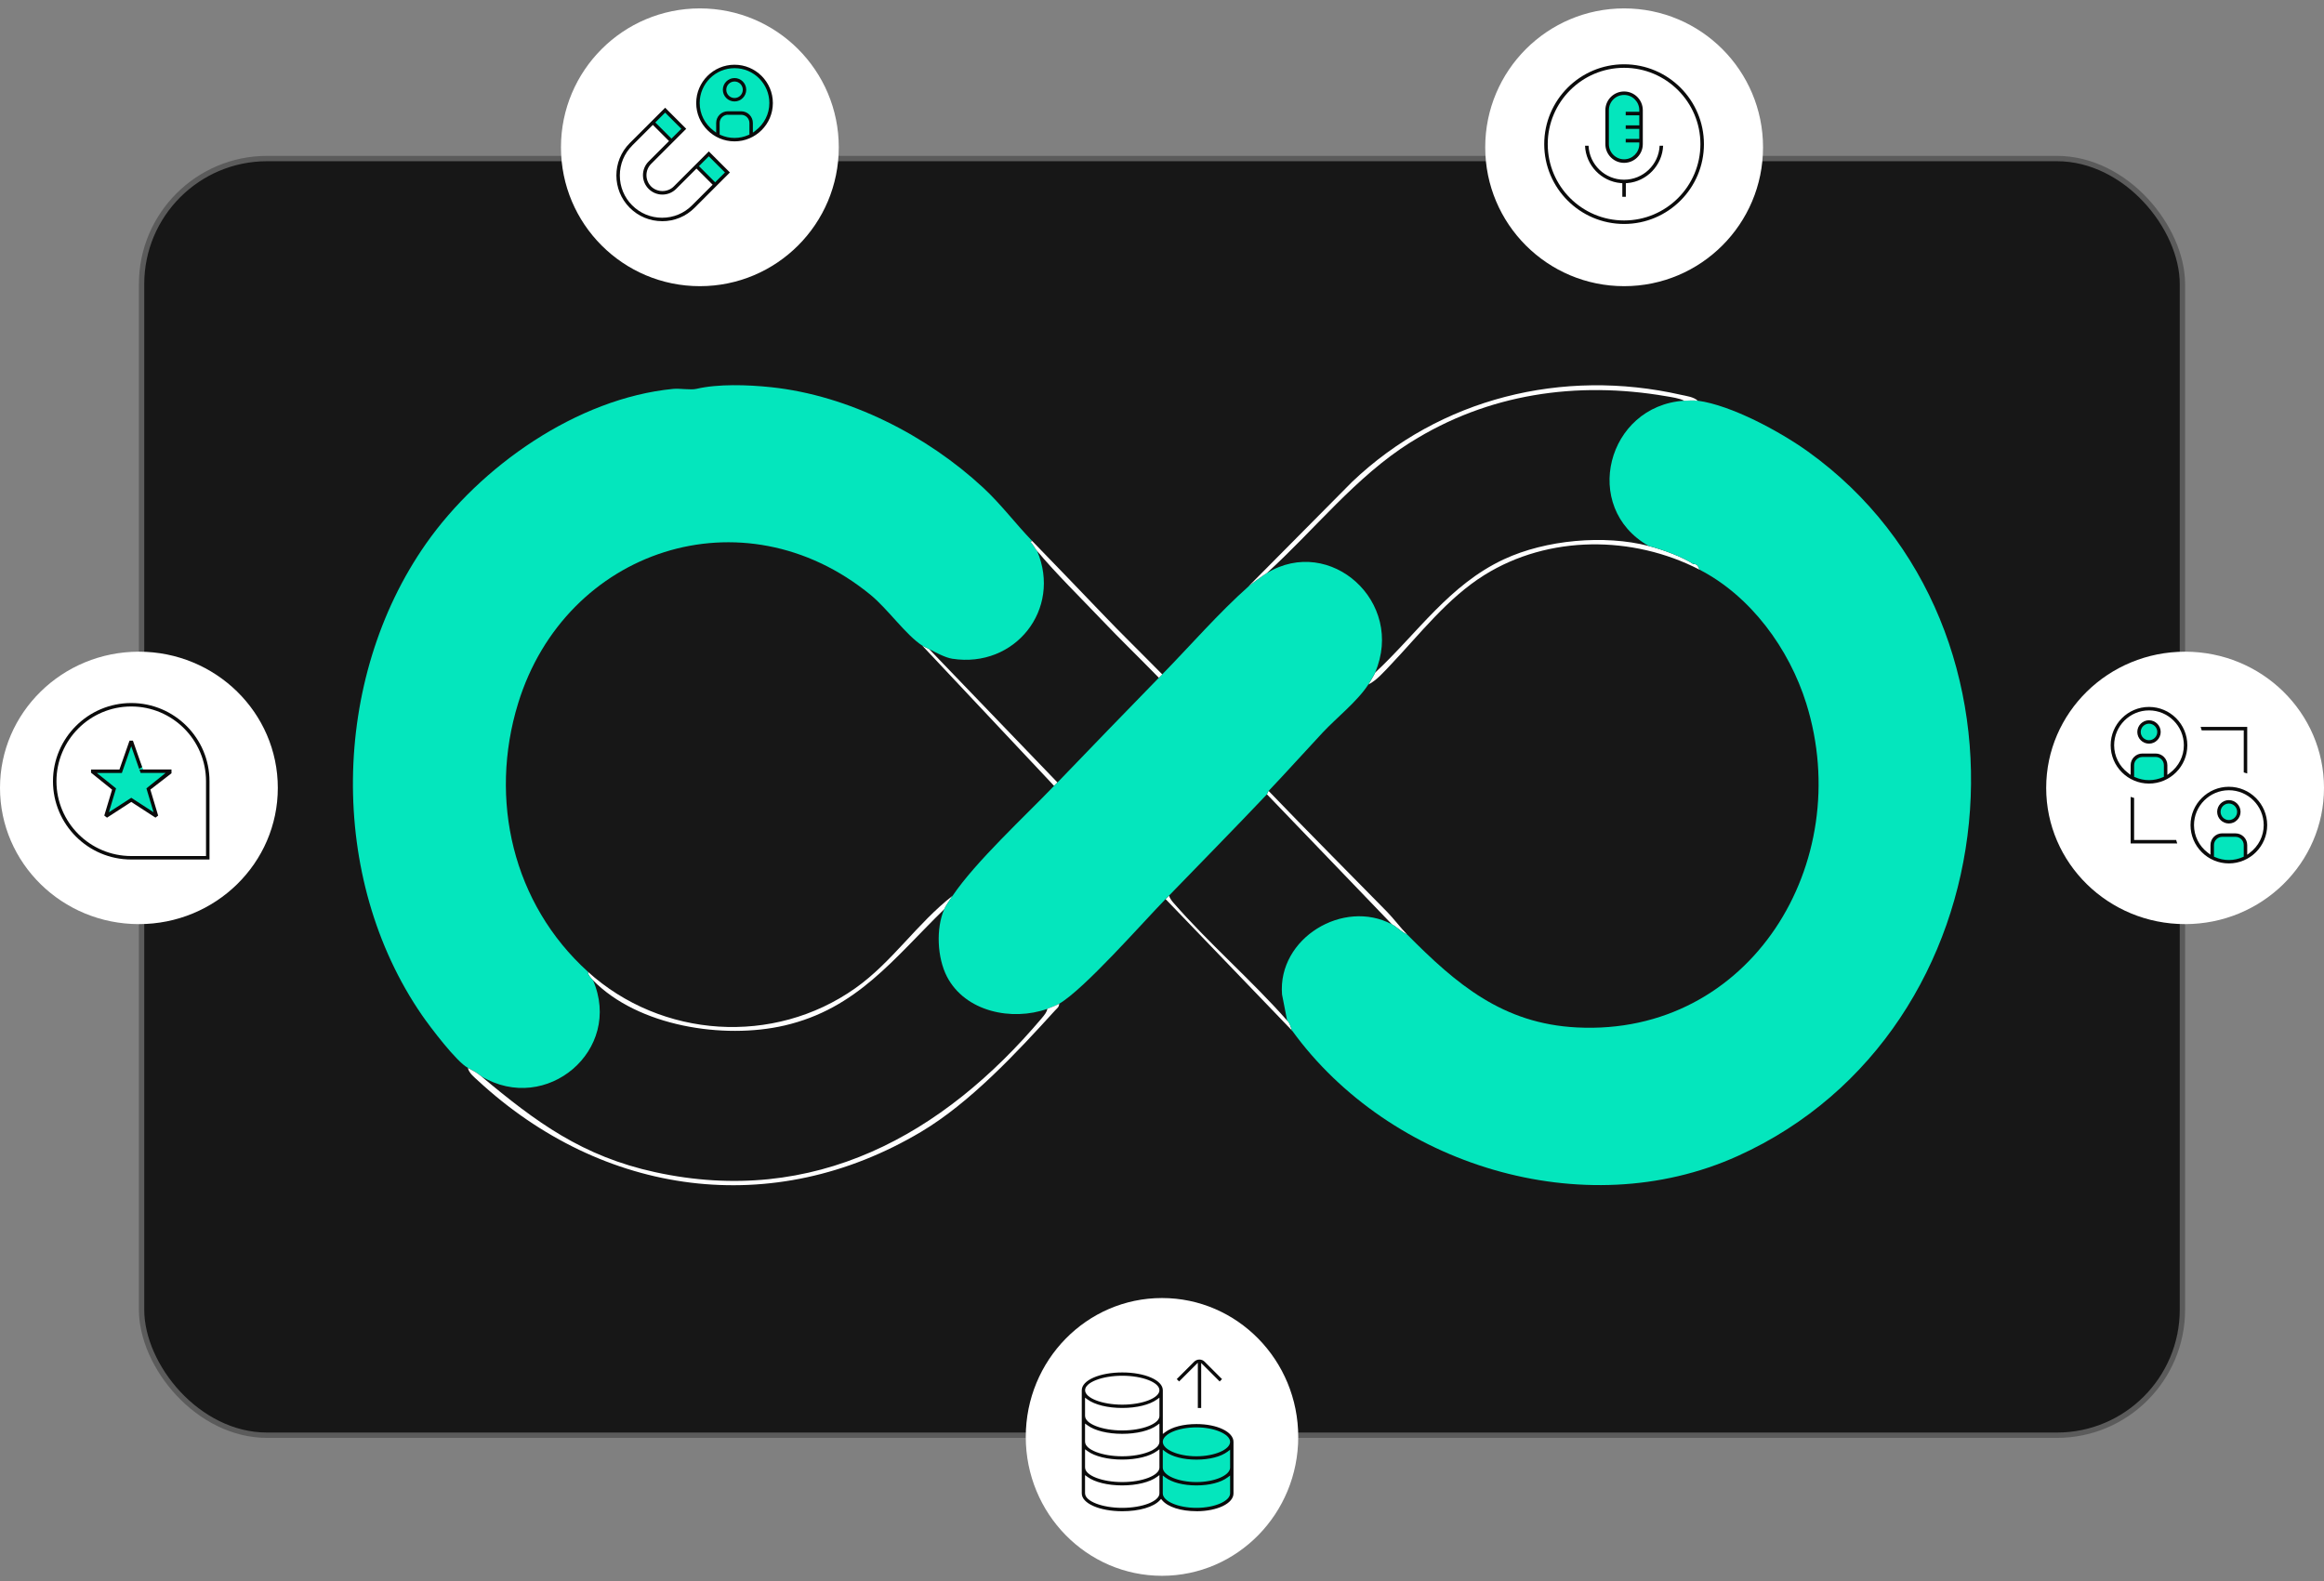
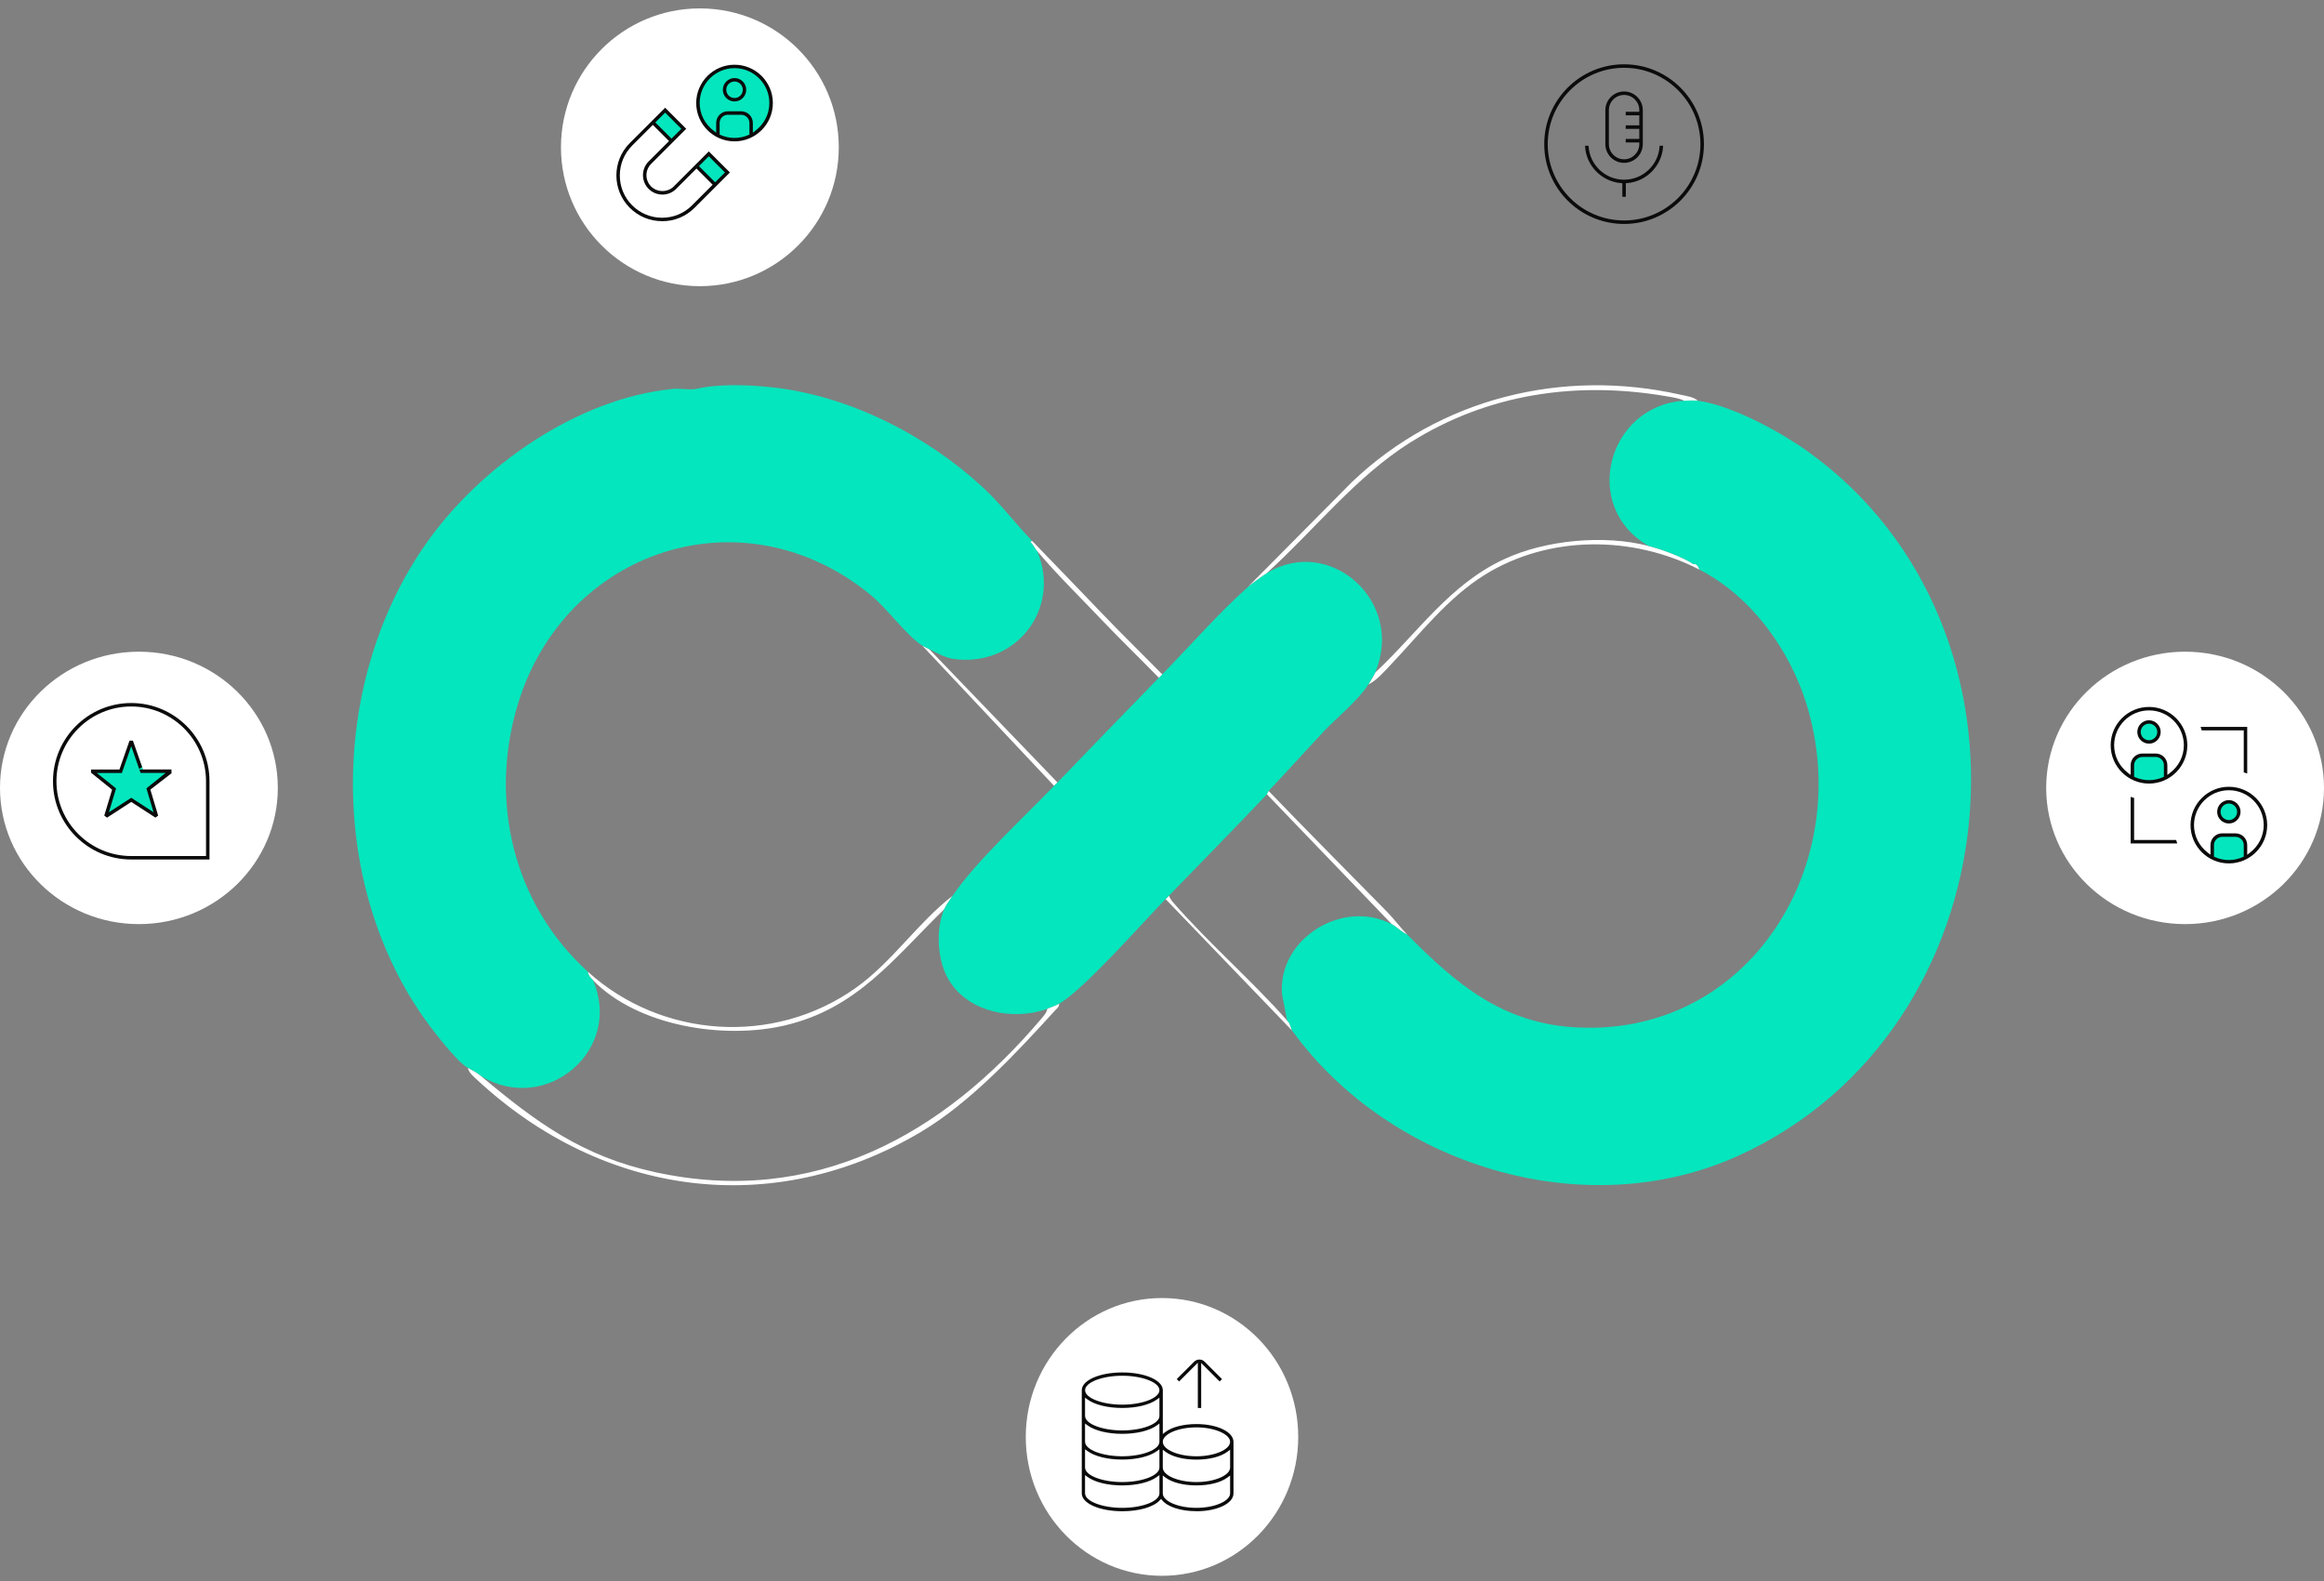
<svg xmlns="http://www.w3.org/2000/svg" width="435" height="296" viewBox="0 0 435 296" fill="none">
  <rect x="0" y="0" width="435" height="296" fill="#808080" stroke="none" />
  <g clip-path="url(#clip0_1600_5120)">
-     <rect x="26.5" y="29.682" width="382" height="239" rx="23.5" fill="#171717" stroke="#5B5B5B" />
    <path d="M240.94 191.074C234.289 183.526 226.143 176.493 219.589 168.945C219.253 168.557 218.976 168.161 218.804 167.675C218.602 167.884 218.378 168.093 218.169 168.31L241.882 192.972C241.665 192.673 241.501 191.47 240.933 191.074H240.94Z" fill="white" />
    <path d="M281.52 104.689C271.267 109.472 265.385 118.47 257.389 125.929C257.21 126.347 256.41 127.7 256.126 128.141C257.636 127.408 259.07 125.749 260.244 124.516C265.796 118.679 270.931 111.968 277.843 107.649C289.898 100.131 305.614 100.205 318.102 106.64C317.751 105.362 317.026 105.646 316.914 105.571C314.956 104.271 311.264 102.896 308.619 102.216C300.308 100.056 289.315 101.057 281.528 104.689H281.52Z" fill="white" />
    <path d="M237.457 148.065C237.241 148.297 237.203 148.633 237.144 148.7L260.543 173.048C261.507 173.564 262.351 174.528 263.39 174.947C262.09 173.631 260.856 171.95 259.601 170.672C252.217 163.146 244.766 155.673 237.457 148.072V148.065Z" fill="white" />
    <path d="M160.086 185.005C144.811 195.797 123.825 194.392 110.022 181.904C110.097 182.577 110.53 183.032 110.971 183.488C119.416 192.142 135.446 194.616 146.821 191.986C160.437 188.832 167.313 179.393 176.744 170.208C177.05 169.506 177.858 168.377 178.328 167.675C171.677 172.831 166.984 180.133 160.086 185.005Z" fill="white" />
    <path d="M172.634 120.869L197.296 147.115C197.453 146.951 197.752 146.667 197.931 146.48L173.897 121.497C173.531 121.302 172.88 121.018 172.634 120.861V120.869Z" fill="white" />
    <path d="M338.437 84.556C333.243 80.82 324.066 75.85 317.781 75.013C317.101 74.923 315.965 74.968 315.247 75.013C300.772 75.962 295.862 95.026 308.604 102.208C311.249 102.896 314.941 104.271 316.899 105.564C317.019 105.638 317.736 105.354 318.087 106.632C327.713 111.587 334.887 121.437 338.093 131.69C347.398 161.464 327.653 194.011 295.152 192.344C281.274 191.634 272.627 184.273 263.383 174.939C262.344 174.528 261.499 173.556 260.535 173.04C251.455 168.198 239.124 175.634 239.969 186.178L240.925 191.066C241.493 191.462 241.658 192.658 241.874 192.964C260.064 218.06 296.4 229.457 325.254 216.416C377.112 192.987 384.421 117.596 338.43 84.549L338.437 84.556Z" fill="#04E6BD" />
    <path d="M237.144 148.699C237.203 148.64 237.241 148.296 237.458 148.064C240.873 144.47 244.184 140.77 247.569 137.146C250.207 134.328 254.071 131.309 256.118 128.14C256.402 127.699 257.202 126.347 257.381 125.928C263.061 112.686 248.952 100.1 237.144 107.275C236.337 107.761 234.304 109.24 233.669 109.808C228.161 114.696 222.795 120.869 217.541 126.25C217.369 126.429 217.07 126.72 216.906 126.885C210.576 133.372 204.224 139.948 197.931 146.487C197.752 146.674 197.453 146.958 197.296 147.123C191.766 152.885 182.618 161.314 178.321 167.674C177.85 168.369 177.051 169.498 176.737 170.208C175.16 173.832 175.429 179.31 177.245 182.823C180.668 189.429 189.412 191.2 196.025 188.869C196.638 188.652 197.714 188.226 198.238 187.92C202.976 185.147 213.692 172.913 218.161 168.317C218.371 168.1 218.587 167.898 218.797 167.682C224.872 161.412 231.217 154.947 237.136 148.707L237.144 148.699Z" fill="#04E6BD" />
    <path d="M264.048 82.793C278.516 73.69 295.122 71.306 311.825 74.168C312.916 74.355 314.261 74.527 315.247 75.02C315.965 74.975 317.093 74.931 317.781 75.02C317.011 74.288 315.643 74.138 314.62 73.907C292.484 68.885 269.555 74.535 253.107 90.184L233.668 109.794C234.304 109.233 236.344 107.754 237.144 107.26C246.112 99.129 253.697 89.294 264.048 82.778V82.793Z" fill="white" />
    <path d="M110.971 183.481C110.53 183.025 110.097 182.569 110.022 181.896C95.995 169.192 91.444 149.709 96.974 131.69C105.837 102.821 139.094 91.79 162.978 111.385C166.169 114.009 169.645 118.963 172.634 120.862C172.88 121.018 173.531 121.302 173.897 121.497C175.093 122.125 176.938 123.119 178.239 123.32C189.987 125.144 198.753 114.083 194.135 103.157C193.664 102.597 193.395 101.932 192.879 101.416L193.193 101.259C190.054 98.008 187.371 94.398 184.031 91.297C173.463 81.492 158.883 74.026 144.34 72.487C139.886 72.016 134.385 71.852 130.372 72.793C129.259 73.055 127.308 72.681 126.008 72.801C107.997 74.557 89.882 87.321 79.733 101.79C61.946 127.169 61.326 164.394 78.971 190.027C80.547 192.314 85.45 198.778 87.58 199.914C88.342 200.325 89.209 200.736 90.113 201.499C102.235 208.763 116.674 196.589 110.986 183.473L110.971 183.481Z" fill="#04E6BD" />
    <path d="M195.084 190.506C176.505 212.545 152.366 225.922 122.615 219.435C109.036 216.476 100.382 210.109 90.106 201.507C89.202 200.752 88.342 200.333 87.573 199.922C87.774 200.879 88.776 201.664 89.463 202.299C112.847 223.927 144.639 228.418 172.417 211.88C181.572 206.432 190.286 197.083 197.468 189.176C197.827 188.78 198.26 188.533 198.253 187.905C197.722 188.212 196.646 188.638 196.04 188.854C195.951 189.46 195.472 190.043 195.084 190.499V190.506Z" fill="white" />
    <path d="M194.142 103.165C197.587 107.312 202.34 111.968 206.152 115.981C209.657 119.673 213.356 123.238 216.913 126.885C217.07 126.721 217.369 126.429 217.548 126.25C213.774 122.401 209.873 118.62 206.159 114.718C201.869 110.219 197.423 105.646 193.2 101.274L192.886 101.431C193.41 101.954 193.679 102.612 194.142 103.172V103.165Z" fill="white" />
    <circle cx="131" cy="27.573" r="26" fill="white" />
    <path d="M122.31 22.871L124.425 20.711L128.035 24.074L125.703 26.466L122.31 22.871Z" fill="#04E6BD" />
    <path d="M130.583 30.973L132.698 28.813L136.308 32.176L133.969 34.568L130.583 30.973Z" fill="#04E6BD" />
    <path d="M137.496 26.07C141.273 26.07 144.334 23.009 144.334 19.232C144.334 15.456 141.273 12.394 137.496 12.394C133.719 12.394 130.658 15.456 130.658 19.232C130.658 23.009 133.719 26.07 137.496 26.07Z" fill="#04E6BD" />
    <path d="M123.939 41.405C121.645 41.405 119.5 40.516 117.878 38.902C114.538 35.561 114.538 30.128 117.878 26.787L124.5 20.166L128.446 24.112L121.877 30.681C120.711 31.847 120.711 33.745 121.877 34.911C122.415 35.449 123.192 35.763 123.992 35.763C124.791 35.763 125.569 35.456 126.107 34.911L132.676 28.342L136.622 32.288L130 38.909C128.386 40.523 126.234 41.413 123.939 41.413V41.405ZM118.334 27.251C116.84 28.745 116.018 30.733 116.018 32.848C116.018 34.963 116.84 36.959 118.334 38.446C119.829 39.94 121.817 40.763 123.932 40.763C126.047 40.763 128.042 39.94 129.529 38.446L133.393 34.582L130.366 31.555L126.555 35.367C125.867 36.054 124.956 36.428 123.984 36.428C123.013 36.428 122.101 36.047 121.413 35.367C119.993 33.947 119.993 31.637 121.413 30.218L125.225 26.406L122.198 23.38L118.334 27.243V27.251ZM130.83 31.099L133.856 34.126L135.695 32.288L132.668 29.261L130.83 31.099ZM122.661 22.924L125.688 25.95L127.527 24.112L124.5 21.085L122.661 22.924ZM137.488 26.466C133.535 26.466 130.314 23.245 130.314 19.292C130.314 15.338 133.535 12.117 137.488 12.117C141.442 12.117 144.663 15.338 144.663 19.292C144.663 23.245 141.442 26.466 137.488 26.466ZM136.248 21.481C135.396 21.481 134.701 22.176 134.701 23.028V25.188L134.88 25.27C135.717 25.636 136.592 25.823 137.488 25.823C138.385 25.823 139.267 25.636 140.097 25.27L140.276 25.195V23.036C140.276 22.184 139.581 21.489 138.729 21.489H136.24L136.248 21.481ZM137.488 12.76C133.886 12.76 130.964 15.689 130.964 19.284C130.964 21.324 131.913 23.215 133.572 24.471L134.051 24.837V23.021C134.051 21.81 135.037 20.831 136.24 20.831H138.729C139.94 20.831 140.919 21.818 140.919 23.021V24.837L141.397 24.471C143.056 23.215 144.005 21.324 144.005 19.284C144.005 15.682 141.076 12.76 137.481 12.76H137.488ZM137.488 18.993C136.278 18.993 135.299 18.006 135.299 16.803C135.299 15.6 136.285 14.613 137.488 14.613C138.692 14.613 139.678 15.6 139.678 16.803C139.678 18.006 138.692 18.993 137.488 18.993ZM137.488 15.256C136.637 15.256 135.942 15.951 135.942 16.803C135.942 17.655 136.637 18.35 137.488 18.35C138.34 18.35 139.035 17.655 139.035 16.803C139.035 15.951 138.34 15.256 137.488 15.256Z" fill="#0B0B0B" />
    <ellipse cx="409" cy="147.5" rx="26" ry="25.5" fill="white" />
    <path d="M402.304 138.934C403.286 138.934 404.083 138.137 404.083 137.155C404.083 136.173 403.286 135.376 402.304 135.376C401.322 135.376 400.525 136.173 400.525 137.155C400.525 138.137 401.322 138.934 402.304 138.934Z" fill="#04E6BD" />
    <path d="M399.15 145.495V142.528L400.256 141.43H404.113L405.458 142.775V145.577L403.455 146.25L400.458 146.13L399.15 145.495Z" fill="#04E6BD" />
    <path d="M417.191 153.828C418.173 153.828 418.97 153.031 418.97 152.049C418.97 151.067 418.173 150.271 417.191 150.271C416.209 150.271 415.412 151.067 415.412 152.049C415.412 153.031 416.209 153.828 417.191 153.828Z" fill="#04E6BD" />
    <path d="M414.037 160.546V157.58L415.143 156.481H419L420.345 157.826V160.629L418.342 161.294L415.353 161.182L414.037 160.546Z" fill="#04E6BD" />
    <path d="M417.191 161.638C413.238 161.638 410.017 158.417 410.017 154.463C410.017 150.51 413.238 147.289 417.191 147.289C421.144 147.289 424.366 150.51 424.366 154.463C424.366 158.417 421.144 161.638 417.191 161.638ZM415.951 156.66C415.099 156.66 414.404 157.356 414.404 158.207V160.367L414.583 160.449C415.42 160.816 416.294 161.002 417.191 161.002C418.088 161.002 418.97 160.816 419.799 160.449L419.979 160.367V158.207C419.979 157.356 419.284 156.66 418.432 156.66H415.943H415.951ZM418.439 156.01C419.65 156.01 420.629 156.997 420.629 158.2V160.016L421.107 159.65C422.766 158.394 423.715 156.504 423.715 154.463C423.715 150.861 420.786 147.939 417.191 147.939C413.596 147.939 410.667 150.869 410.667 154.463C410.667 156.504 411.616 158.394 413.275 159.65L413.753 160.009V158.193C413.753 156.982 414.74 156.003 415.943 156.003H418.432L418.439 156.01ZM398.807 157.901V149.18C399.016 149.254 399.233 149.322 399.457 149.381V157.251H407.326C407.386 157.468 407.453 157.684 407.528 157.901H398.807ZM417.191 154.164C415.98 154.164 415.001 153.178 415.001 151.975C415.001 150.772 415.988 149.785 417.191 149.785C418.394 149.785 419.381 150.772 419.381 151.975C419.381 153.178 418.394 154.164 417.191 154.164ZM417.191 150.428C416.339 150.428 415.644 151.123 415.644 151.975C415.644 152.827 416.339 153.522 417.191 153.522C418.043 153.522 418.738 152.827 418.738 151.975C418.738 151.123 418.043 150.428 417.191 150.428ZM402.244 146.691C398.291 146.691 395.07 143.47 395.07 139.517C395.07 135.563 398.291 132.342 402.244 132.342C406.198 132.342 409.419 135.563 409.419 139.517C409.419 143.47 406.198 146.691 402.244 146.691ZM401.004 141.714C400.152 141.714 399.457 142.409 399.457 143.261V145.421L399.636 145.495C400.473 145.862 401.355 146.048 402.244 146.048C403.134 146.048 404.023 145.862 404.853 145.495L405.032 145.413V143.253C405.032 142.401 404.337 141.706 403.485 141.706H400.996L401.004 141.714ZM403.492 141.064C404.703 141.064 405.682 142.05 405.682 143.253V145.069L406.16 144.703C407.82 143.448 408.769 141.557 408.769 139.517C408.769 135.915 405.839 132.992 402.244 132.992C398.65 132.992 395.72 135.922 395.72 139.517C395.72 141.557 396.669 143.448 398.328 144.703L398.807 145.069V143.253C398.807 142.043 399.793 141.064 400.996 141.064H403.485H403.492ZM420.629 144.8C420.42 144.726 420.203 144.658 419.979 144.599V136.729H412.109C412.049 136.505 411.982 136.288 411.907 136.079H420.629V144.8ZM402.244 139.218C401.034 139.218 400.055 138.231 400.055 137.028C400.055 135.825 401.041 134.838 402.244 134.838C403.448 134.838 404.434 135.825 404.434 137.028C404.434 138.231 403.448 139.218 402.244 139.218ZM402.244 135.481C401.392 135.481 400.697 136.176 400.697 137.028C400.697 137.88 401.392 138.575 402.244 138.575C403.096 138.575 403.791 137.88 403.791 137.028C403.791 136.176 403.096 135.481 402.244 135.481Z" fill="#0B0B0B" />
    <ellipse cx="26" cy="147.5" rx="26" ry="25.5" fill="white" />
    <path d="M17.645 144.277H22.555L24.565 139L26.904 144.277L31.889 144.426C31.889 144.426 27.666 147.767 27.719 147.841C27.771 147.916 29.318 152.58 29.318 152.58L24.572 149.635L19.961 152.729L21.142 147.625L17.66 144.284L17.645 144.277Z" fill="#04E6BD" />
    <path d="M24.565 160.905C16.486 160.905 9.917 154.336 9.917 146.258C9.917 138.179 16.486 131.61 24.565 131.61C32.644 131.61 39.213 138.179 39.213 146.258V160.905H24.565ZM24.565 132.26C16.845 132.26 10.567 138.538 10.567 146.258C10.567 153.978 16.845 160.255 24.565 160.255H38.562V146.258C38.562 138.538 32.285 132.26 24.565 132.26ZM19.52 152.677L20.978 147.827L17.039 144.651V144.06H22.353L24.244 138.657H24.879L26.613 143.612L26.045 143.941L24.565 139.703L22.809 144.711H18.138L21.725 147.595L20.387 152.057L24.572 149.352L28.742 152.057L27.405 147.588L30.992 144.703H26.321L26.097 144.053H32.098V144.763L28.145 147.82L29.602 152.685L29.101 153.066L24.572 150.129L20.029 153.073L19.528 152.685L19.52 152.677Z" fill="#0B0B0B" />
-     <circle cx="304" cy="27.573" r="26" fill="white" />
-     <path d="M300.934 19.591L302.422 17.782L304.14 17.431L306.532 18.672L307.272 20.944V27.797L306.009 29.583C306.009 29.583 304.006 30.158 303.991 30.158C303.976 30.158 301.913 29.568 301.898 29.523C301.883 29.478 300.837 27.49 300.837 27.445C300.837 27.401 300.934 19.591 300.934 19.591Z" fill="#04E6BD" />
    <path d="M303.991 41.928C295.748 41.928 289.044 35.225 289.044 26.982C289.044 18.739 295.748 12.035 303.991 12.035C312.234 12.035 318.938 18.739 318.938 26.982C318.938 35.225 312.234 41.928 303.991 41.928ZM303.991 12.693C296.114 12.693 289.702 19.105 289.702 26.982C289.702 34.859 296.106 41.271 303.991 41.271C311.875 41.271 318.28 34.859 318.28 26.982C318.28 19.105 311.875 12.693 303.991 12.693ZM303.662 36.839V34.298L303.386 34.276C299.724 33.969 296.831 30.928 296.682 27.288H297.34C297.497 30.816 300.426 33.641 303.991 33.641C307.556 33.641 310.485 30.816 310.642 27.288H311.3C311.143 30.935 308.258 33.977 304.596 34.276L304.32 34.298V36.839H303.662ZM303.991 30.487C302.055 30.487 300.486 28.91 300.486 26.982V20.63C300.486 18.694 302.063 17.125 303.991 17.125C305.919 17.125 307.496 18.701 307.496 20.63V26.982C307.496 28.917 305.919 30.487 303.991 30.487ZM303.991 17.775C302.421 17.775 301.144 19.053 301.144 20.622V26.974C301.144 28.544 302.421 29.822 303.991 29.822C305.56 29.822 306.838 28.544 306.838 26.974V26.668H304.297V26.01H306.838V24.127H304.297V23.469H306.838V21.586H304.297V20.928H306.838V20.622C306.838 19.053 305.56 17.775 303.991 17.775Z" fill="#0B0B0B" />
    <ellipse cx="217.5" cy="269" rx="25.5" ry="26" fill="white" />
-     <path d="M217.496 280.277V269.919L217.646 268.656L220.321 267.348L224.476 266.854L228.602 267.647L230.567 269.552V280.15L229.058 281.517L226.113 282.466L223.101 282.728L219.439 281.816L217.496 280.277Z" fill="#04E6BD" />
    <path d="M223.946 282.907C221.046 282.907 218.587 282.123 217.534 280.86L217.324 280.605L217.1 280.852C215.942 282.123 213.244 282.915 210.068 282.915C205.816 282.915 202.482 281.45 202.482 279.582V260.263C202.482 258.395 205.816 256.93 210.068 256.93C214.32 256.93 217.653 258.395 217.653 260.263V268.446L218.117 268.095C219.387 267.139 221.517 266.593 223.953 266.593C227.839 266.593 230.881 268.058 230.881 269.926V279.582C230.881 281.45 227.839 282.915 223.953 282.915L223.946 282.907ZM217.646 279.574C217.646 281.039 220.531 282.28 223.946 282.28C227.361 282.28 230.246 281.017 230.246 279.574V276.226L229.782 276.577C228.512 277.534 226.382 278.08 223.946 278.08C221.51 278.08 219.38 277.534 218.109 276.577L217.646 276.226V279.574ZM203.103 279.574C203.103 281.039 206.286 282.28 210.06 282.28C213.834 282.28 217.018 281.039 217.018 279.574V276.151L216.555 276.488C215.195 277.482 212.766 278.08 210.053 278.08C207.34 278.08 204.911 277.482 203.559 276.488L203.095 276.151V279.574H203.103ZM217.646 274.746C217.646 276.211 220.531 277.452 223.946 277.452C227.361 277.452 230.246 276.189 230.246 274.746V271.398L229.782 271.75C228.512 272.706 226.382 273.252 223.946 273.252C221.51 273.252 219.38 272.706 218.109 271.75L217.646 271.398V274.746ZM203.103 274.746C203.103 276.211 206.286 277.452 210.06 277.452C213.834 277.452 217.018 276.211 217.018 274.746V271.316L216.555 271.652C215.195 272.646 212.766 273.244 210.053 273.244C207.34 273.244 204.911 272.646 203.559 271.652L203.095 271.316V274.746H203.103ZM223.946 267.213C220.531 267.213 217.646 268.454 217.646 269.919C217.646 271.383 220.531 272.624 223.946 272.624C227.361 272.624 230.246 271.361 230.246 269.919C230.246 268.476 227.301 267.213 223.946 267.213ZM203.103 269.919C203.103 271.383 206.286 272.624 210.06 272.624C213.834 272.624 217.018 271.383 217.018 269.919V266.496L216.555 266.832C215.195 267.826 212.766 268.424 210.053 268.424C207.34 268.424 204.911 267.826 203.559 266.832L203.095 266.496V269.919H203.103ZM203.103 265.083C203.103 266.548 206.286 267.789 210.06 267.789C213.834 267.789 217.018 266.548 217.018 265.083V261.653L216.555 261.989C215.195 262.983 212.766 263.581 210.053 263.581C207.34 263.581 204.911 262.983 203.559 261.989L203.095 261.653V265.083H203.103ZM210.06 257.55C206.286 257.55 203.103 258.791 203.103 260.256C203.103 261.72 206.286 262.961 210.06 262.961C213.834 262.961 217.018 261.72 217.018 260.256C217.018 258.791 213.834 257.55 210.06 257.55ZM224.207 263.589V255.114L220.702 258.619L220.261 258.178L223.512 254.927C223.774 254.666 224.125 254.516 224.499 254.516C224.873 254.516 225.224 254.658 225.485 254.927L228.736 258.178L228.295 258.619L224.835 255.159V263.589H224.207Z" fill="#0B0B0B" />
  </g>
  <defs>
    <clipPath id="clip0_1600_5120">
      <rect width="435" height="296" fill="white" />
    </clipPath>
  </defs>
</svg>